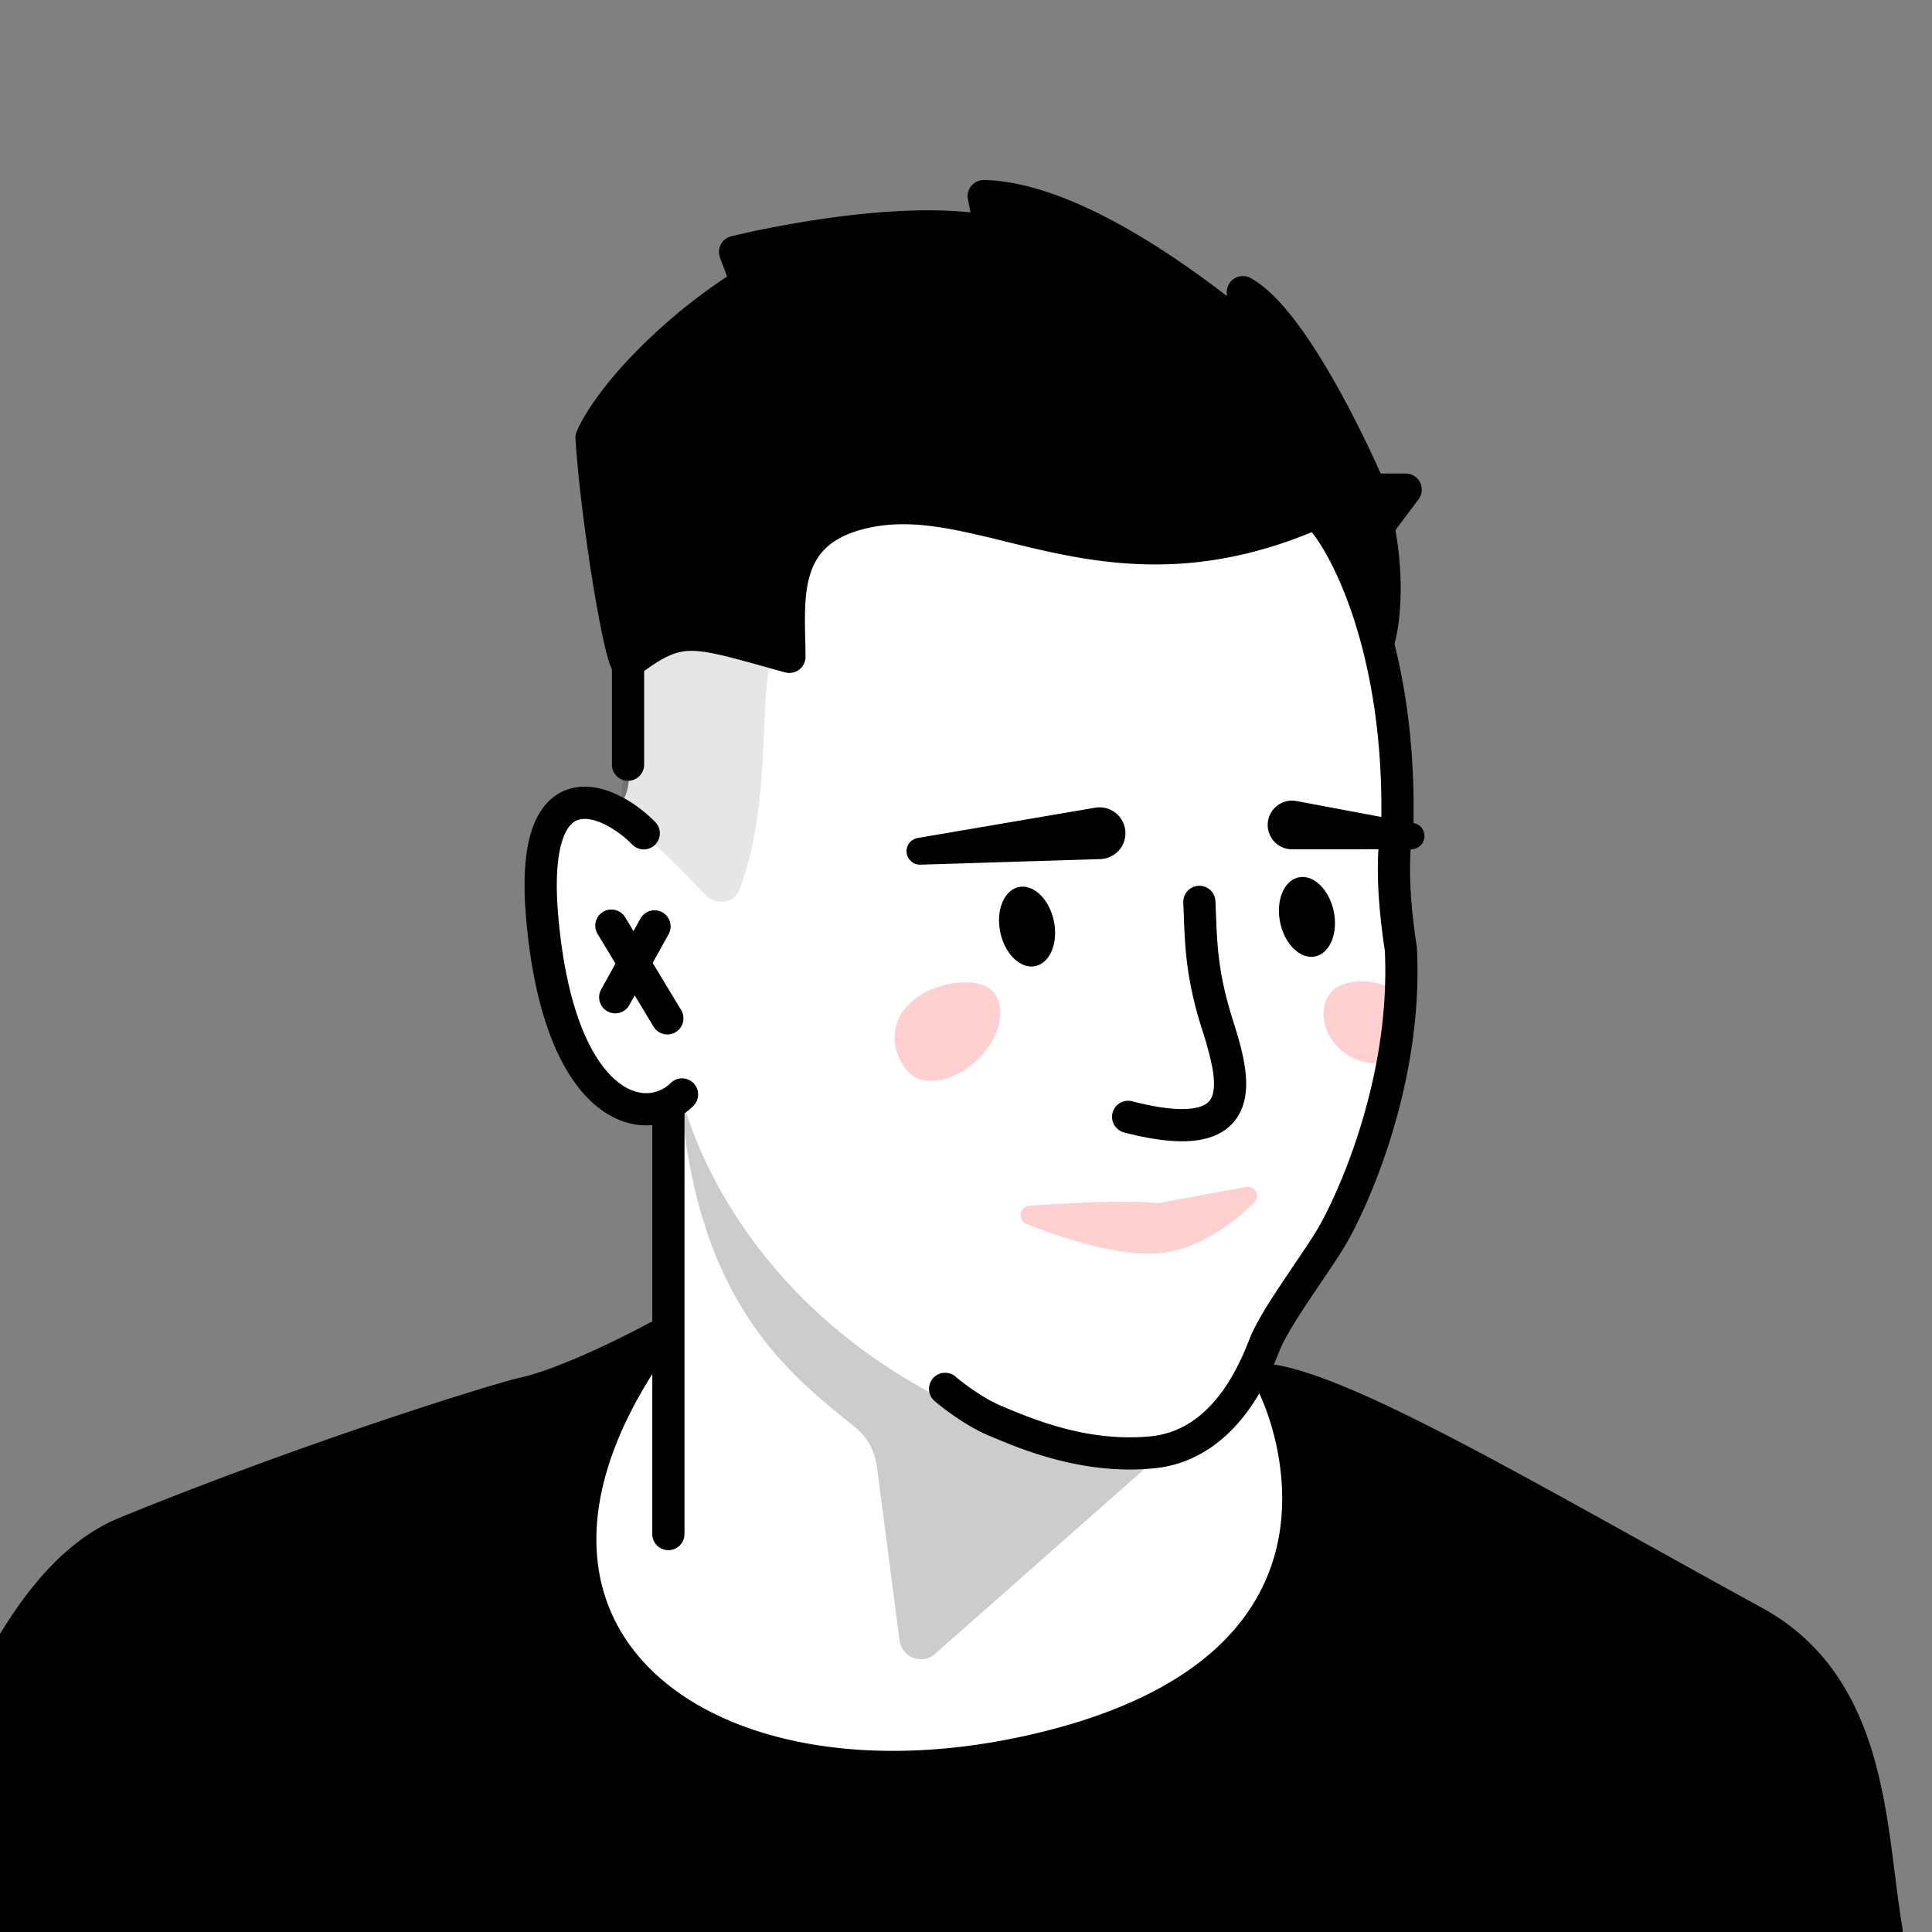
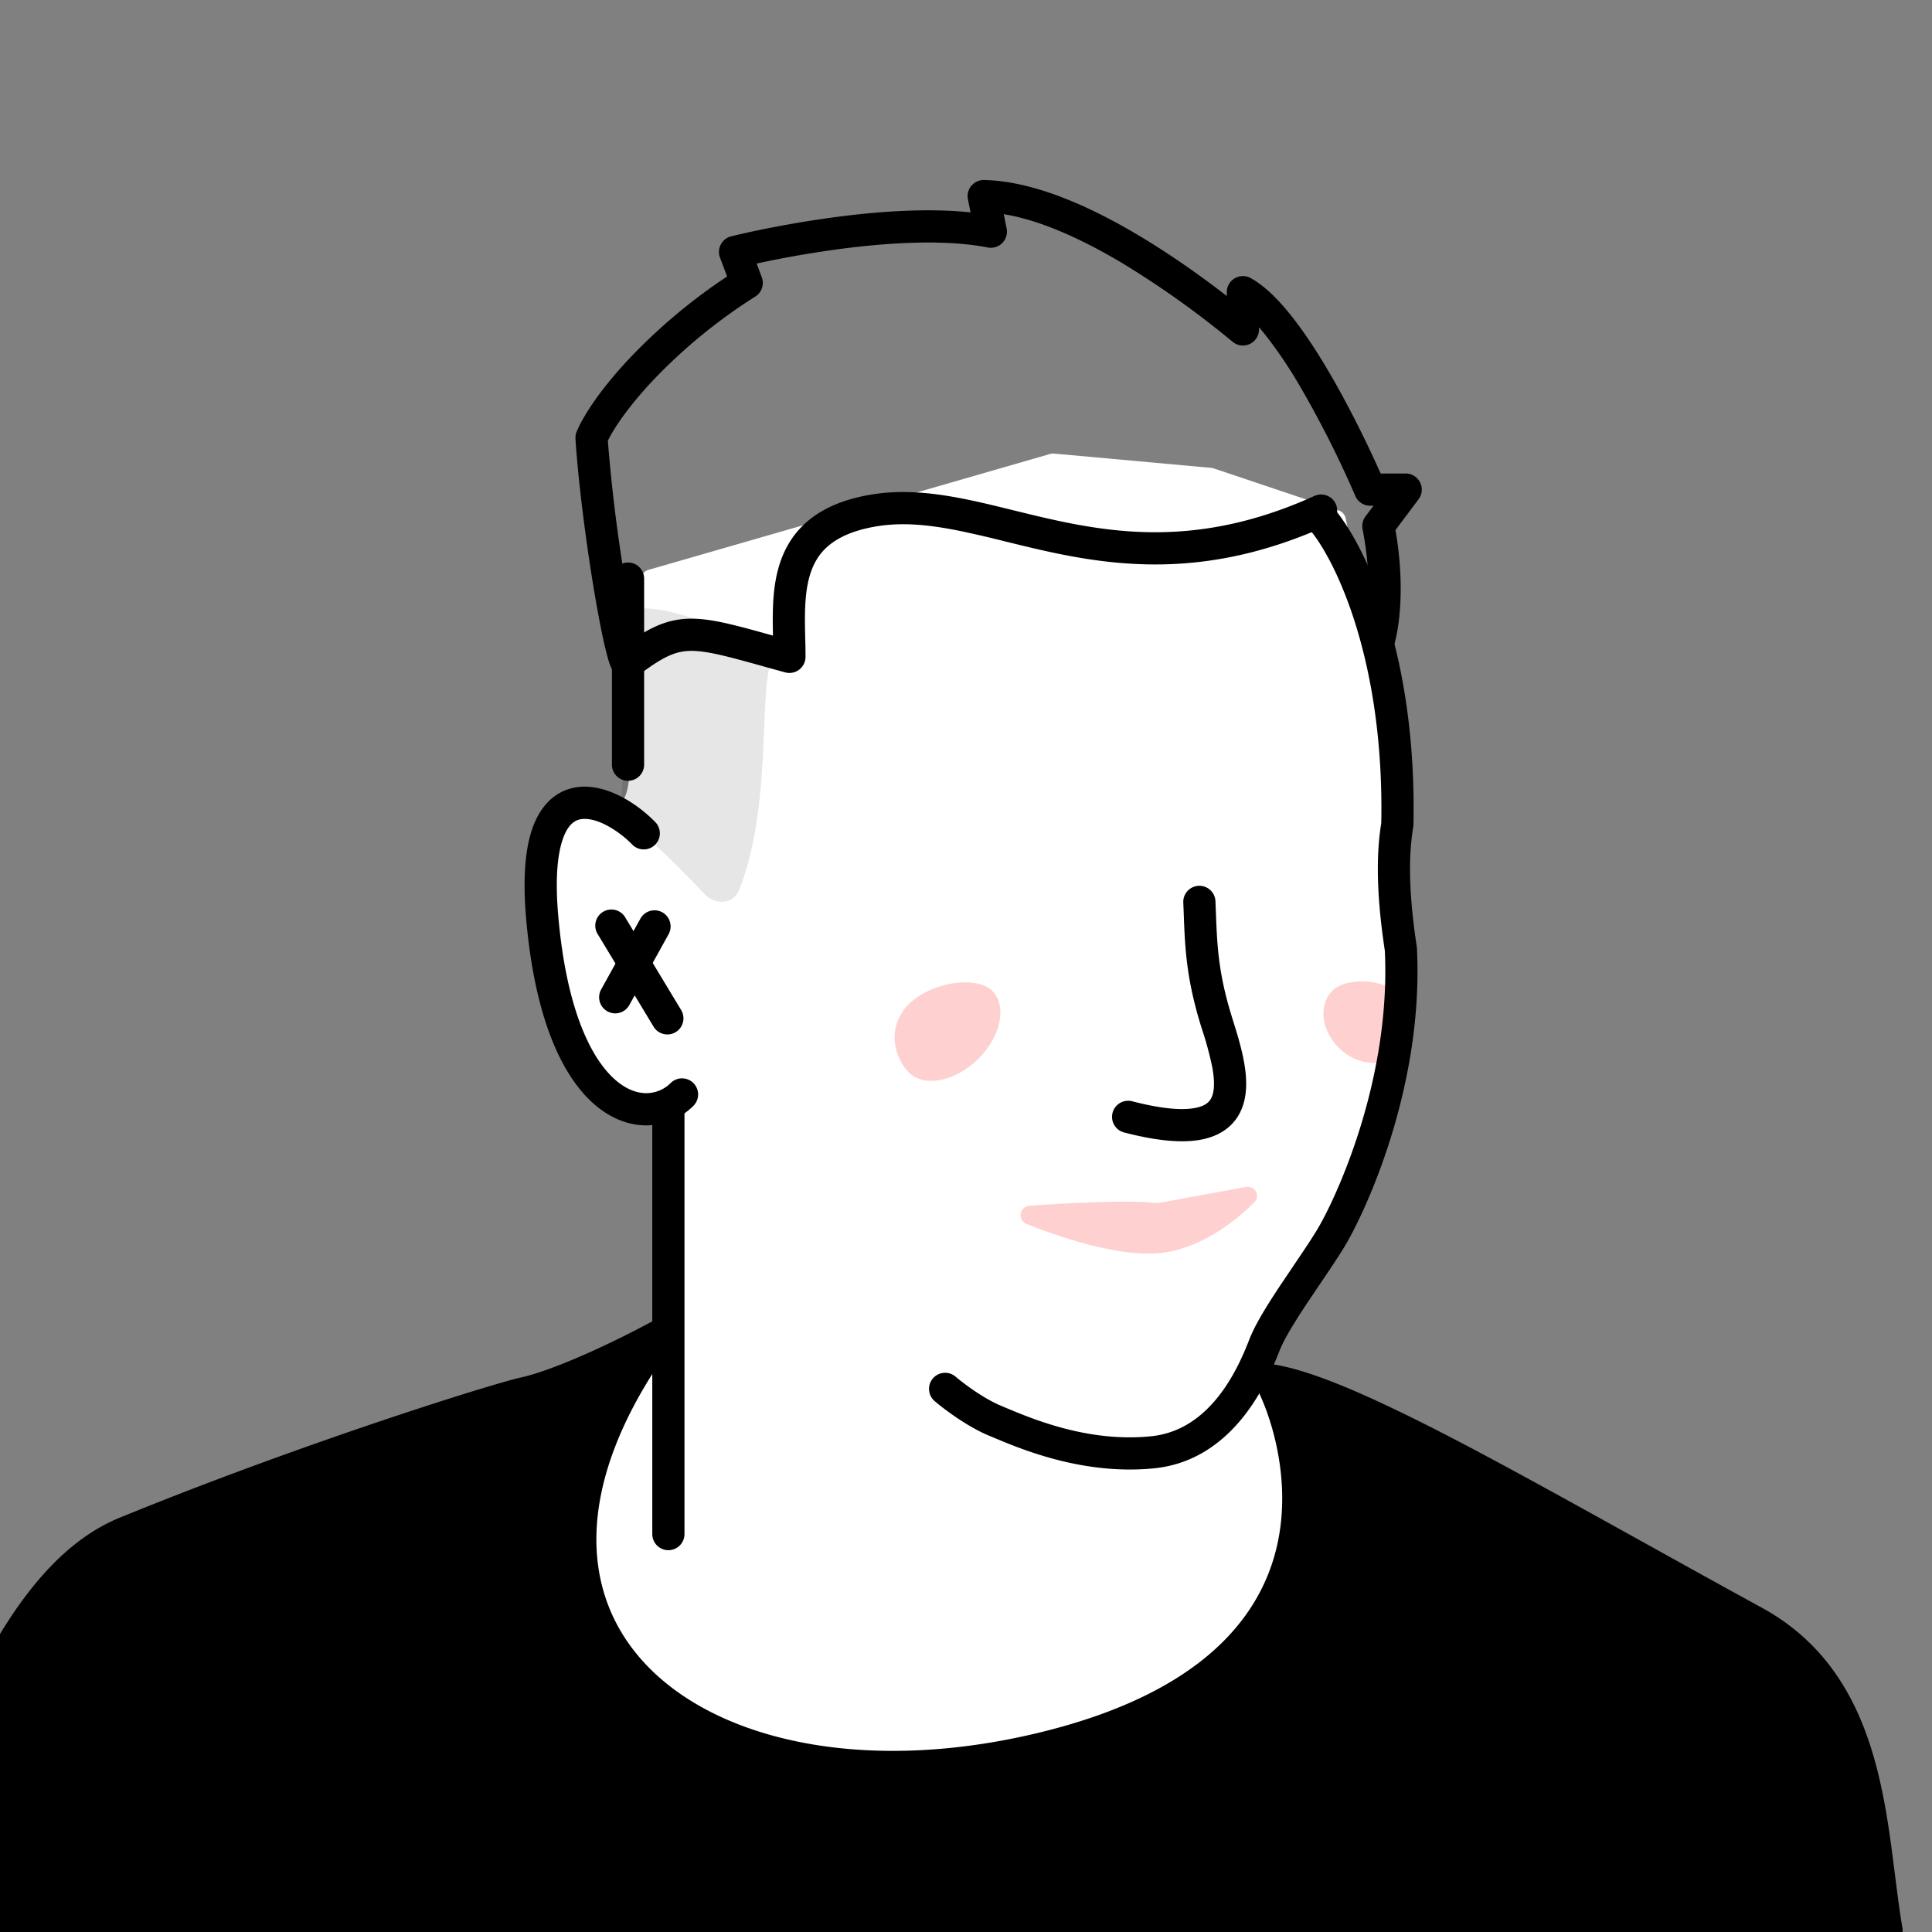
<svg xmlns="http://www.w3.org/2000/svg" width="45" height="45" fill="none">
  <rect width="100%" height="100%" fill="#808080" stroke="none" />
  <g clip-path="url(#a)">
    <path fill="#fff" d="M15.555 26.079v5.029a.253.253 0 0 1-.12.215c-1.899 1.17-5.067 4.206-3.429 7.605 2.092 4.34 9.15 4.261 13.53 3.32 3.462-.744 5.005-5.216 5.36-7.437a.242.242 0 0 0-.026-.152l-1.208-2.297c-.038-.072-.113-.114-.182-.157-.238-.15-.334-.695.657-2.075 1.438-2 2.654-6.196 2.445-8.301a28.454 28.454 0 0 1-.08-4.072.246.246 0 0 0-.005-.066l-1.154-5.617a.25.25 0 0 0-.165-.187l-2.908-.977a.252.252 0 0 0-.057-.012l-3.663-.333a.25.25 0 0 0-.092.009l-9.35 2.698a.248.248 0 0 0-.178.213c-.112 1.09-.3 3.187-.27 4.03.039 1.111-.139 1.463-.858 1.193-.72-.27-1.394-.27-1.124 3.506.196 2.737 1.685 3.516 2.61 3.594.144.012.267.126.267.27Z" />
    <path fill="#FED1D0" d="M31.024 23.086c-.322.333-.246.928.17 1.33.415.401 1.012.456 1.334.123.322-.333.523-.955.108-1.356-.415-.401-1.29-.43-1.612-.097Z" />
    <path fill="#000" fill-rule="evenodd" d="M30.522 11.786a.375.375 0 0 1 .53.035c.731.834 1.953 3.383 1.87 7.391a.385.385 0 0 1-.006.053c-.076.47-.148 1.27.083 2.782a.372.372 0 0 1 .004.037c.165 3.27-1.234 6.207-1.687 6.953-.152.251-.359.557-.568.866l-.279.414c-.305.459-.559.869-.667 1.146-.128.325-.381.953-.83 1.522-.453.574-1.124 1.116-2.082 1.214-1.644.168-3.092-.44-3.73-.708l-.123-.051c-.513-.212-1.058-.627-1.267-.805a.375.375 0 1 1 .488-.57c.186.16.66.515 1.065.681l.118.05c.64.267 1.927.805 3.372.657.692-.071 1.196-.458 1.57-.932.376-.477.597-1.016.72-1.332.143-.365.445-.841.742-1.287l.296-.44c.203-.3.392-.579.534-.814.407-.67 1.728-3.448 1.58-6.507-.234-1.545-.171-2.416-.083-2.97.075-3.86-1.11-6.2-1.684-6.856a.375.375 0 0 1 .034-.529ZM15.568 25.462c.207 0 .375.168.375.375v9.895a.375.375 0 1 1-.75 0v-9.895c0-.207.168-.375.375-.375Z" clip-rule="evenodd" />
    <path fill="#000" d="M12.219 32.448c.922-.205 2.462-.967 3.117-1.323-4.996 6.922 1.058 11.486 8.915 9.605 7.857-1.88 5.943-7.47 5.345-8.58 1.889.288 6.098 2.8 11.268 5.63 2.779 1.523 2.679 4.856 3.076 7.178v3.339l-33.6 5.159c-6.035-3.559-15.598-7.06-13.002-9.519 1.37-1.298 2.504-6.978 5.59-8.24 4.224-1.727 8.625-3.1 9.29-3.249Z" />
    <path fill="#000" fill-rule="evenodd" d="M15.617 30.877a.375.375 0 0 1 .023.468c-1.219 1.688-1.738 3.197-1.749 4.469-.011 1.263.477 2.325 1.34 3.142 1.744 1.651 5.072 2.334 8.933 1.41 3.829-.917 5.178-2.702 5.566-4.303.4-1.65-.19-3.227-.464-3.736a.375.375 0 0 1 .387-.548c.521.08 1.174.307 1.922.63.754.326 1.629.76 2.6 1.27 1.217.642 2.6 1.41 4.1 2.242.886.492 1.812 1.007 2.769 1.53 1.508.827 2.224 2.145 2.612 3.516.193.683.308 1.386.398 2.053l.086.665c.054.427.104.83.17 1.21.003.02.005.041.005.063v3.339a.375.375 0 0 1-.319.37l-33.6 5.16a.375.375 0 0 1-.247-.048c-1.496-.883-3.215-1.764-4.921-2.632l-.306-.155C3.325 50.18 1.751 49.38.415 48.61c-1.41-.814-2.602-1.62-3.274-2.403-.337-.393-.578-.82-.611-1.272-.035-.474.163-.902.55-1.269.284-.269.585-.802.936-1.546.15-.315.303-.657.464-1.017l.073-.163c.188-.419.386-.858.599-1.298.424-.879.911-1.775 1.496-2.535.585-.76 1.283-1.406 2.138-1.756 4.232-1.73 8.655-3.113 9.351-3.268.422-.094 1.008-.322 1.587-.581a22.439 22.439 0 0 0 1.433-.706.375.375 0 0 1 .46.082Zm-1.586 1.308c-.586.262-1.23.518-1.731.63-.636.14-5.014 1.506-9.23 3.23-.688.28-1.288.817-1.827 1.518-.539.7-1 1.542-1.416 2.404a49.395 49.395 0 0 0-.662 1.441c-.161.36-.318.709-.47 1.032-.344.726-.698 1.39-1.1 1.77-.26.247-.332.467-.317.669.016.224.144.502.432.839.58.676 1.67 1.428 3.08 2.241 1.318.76 2.875 1.553 4.478 2.368l.3.152c1.66.844 3.354 1.712 4.847 2.586l33.15-5.09V44.99c-.066-.387-.118-.807-.172-1.232l-.082-.636c-.09-.657-.198-1.318-.377-1.95-.355-1.256-.98-2.365-2.25-3.061-.967-.53-1.898-1.047-2.786-1.54a206.961 206.961 0 0 0-4.073-2.226 38.541 38.541 0 0 0-2.547-1.247 12.073 12.073 0 0 0-1.043-.402c.294.845.558 2.163.224 3.544-.47 1.943-2.093 3.892-6.12 4.856-3.997.956-7.625.297-9.623-1.594-1.008-.954-1.588-2.213-1.575-3.694.01-1.143.374-2.399 1.135-3.733l-.245.111Z" clip-rule="evenodd" />
    <path fill="#000" d="M18.063 15.2c-.642-.229-2.502-1.281-3.495-.976l-.047 3.774-.087.924c.185.148 1.23 1.1 1.989 1.914.24.257.668.218.796-.11.837-2.14.378-4.94.844-5.526Z" opacity=".1" />
    <path fill="#000" fill-rule="evenodd" d="M14.392 18.517c.331.157.638.392.87.63a.375.375 0 1 1-.536.525 2.41 2.41 0 0 0-.656-.478c-.246-.117-.446-.142-.586-.103-.114.033-.267.131-.38.467-.118.348-.178.913-.1 1.789.193 2.191.773 3.316 1.322 3.8.268.236.524.317.734.315a.808.808 0 0 0 .563-.238.375.375 0 1 1 .525.536 1.558 1.558 0 0 1-1.082.452c-.42.004-.85-.162-1.237-.503-.762-.673-1.373-2.033-1.573-4.296-.081-.921-.029-1.606.137-2.096.171-.503.475-.83.887-.948.388-.11.787-.007 1.112.148Z" clip-rule="evenodd" />
    <path fill="#000" fill-rule="evenodd" d="M14.047 21.238a.375.375 0 0 1 .514.127l1.31 2.171a.375.375 0 0 1-.642.387l-1.31-2.17a.375.375 0 0 1 .128-.515Z" clip-rule="evenodd" />
    <path fill="#000" fill-rule="evenodd" d="M15.427 21.25c.18.1.246.328.146.51l-.915 1.65a.375.375 0 1 1-.656-.364l.915-1.65a.375.375 0 0 1 .51-.146Zm7.199-16.923a.375.375 0 0 1 .296-.134c1.155.025 2.449.609 3.562 1.268.794.47 1.526.996 2.09 1.433v-.089a.375.375 0 0 1 .556-.328c.336.185.659.515.954.888.301.38.597.834.871 1.302.488.832.92 1.727 1.203 2.362h.583a.375.375 0 0 1 .3.6l-.538.718c.231 1.312.085 2.32-.042 2.711a.375.375 0 1 1-.713-.231c.087-.27.241-1.215-.011-2.5a.375.375 0 0 1 .067-.298l.188-.25h-.08a.375.375 0 0 1-.344-.227 24.223 24.223 0 0 0-1.26-2.505 10.6 10.6 0 0 0-.812-1.216 5.423 5.423 0 0 0-.171-.207v.048a.375.375 0 0 1-.614.29 21.502 21.502 0 0 0-2.609-1.856c-.916-.542-1.875-.98-2.722-1.117l.066.333a.375.375 0 0 1-.44.442c-1.074-.21-2.51-.101-3.707.072a24.833 24.833 0 0 0-1.675.302l.12.322a.375.375 0 0 1-.151.447A12.475 12.475 0 0 0 15.2 8.87c-.546.582-.89 1.083-1.042 1.396a37.7 37.7 0 0 0 .608 4.382c.015.072.03.14.045.202.437-.288.819-.441 1.3-.44.298.001.617.06.988.151.258.063.557.146.905.243-.004-.182-.007-.37-.003-.543.007-.365.04-.753.158-1.122.12-.375.326-.73.675-1.018.345-.285.807-.486 1.408-.593.76-.135 1.511-.05 2.26.102.36.073.726.163 1.096.254l.044.011c.386.095.778.19 1.184.273 1.61.325 3.445.443 5.78-.612a.375.375 0 1 1 .309.683c-2.521 1.14-4.527 1.01-6.237.664-.424-.086-.83-.185-1.215-.28l-.038-.009a27.178 27.178 0 0 0-1.073-.249c-.712-.144-1.354-.21-1.979-.098-.508.09-.84.25-1.062.433-.22.18-.354.405-.438.667-.085.268-.116.573-.123.908-.004.204 0 .39.005.579.004.143.007.288.007.446a.375.375 0 0 1-.474.361c-.171-.047-.33-.09-.477-.132-.351-.098-.64-.178-.891-.24-.356-.087-.605-.128-.81-.129-.372 0-.662.128-1.277.597a.375.375 0 0 1-.55-.109 1.57 1.57 0 0 1-.133-.35 8.373 8.373 0 0 1-.118-.494c-.08-.383-.168-.871-.252-1.4-.166-1.055-.32-2.29-.376-3.184a.375.375 0 0 1 .029-.17c.178-.42.598-1.03 1.22-1.693a13.122 13.122 0 0 1 2.283-1.917L16.77 6a.375.375 0 0 1 .261-.496l.09.364-.09-.364h.003l.01-.003.032-.007.124-.03c.107-.024.262-.06.455-.1.386-.08.924-.182 1.536-.27 1.034-.15 2.312-.264 3.415-.147l-.061-.305a.375.375 0 0 1 .08-.315Zm5.294 16.305a.375.375 0 0 1 .39.36l.01.246c.03.782.053 1.425.382 2.477l.014.045c.088.28.194.619.255.95.064.34.094.733-.035 1.08-.141.382-.452.648-.929.748-.448.093-1.045.041-1.82-.16a.375.375 0 1 1 .188-.726c.735.19 1.199.21 1.479.151.252-.052.337-.16.38-.274.055-.151.057-.379 0-.682a7.879 7.879 0 0 0-.238-.877l-.01-.031c-.36-1.15-.386-1.88-.415-2.672l-.01-.245a.375.375 0 0 1 .36-.39Z" clip-rule="evenodd" />
    <path fill="#FED1D0" d="M23.116 23.084c.348.36.193 1.074-.347 1.596s-1.26.653-1.607.293c-.348-.36-.52-1.075.02-1.597.539-.522 1.587-.652 1.934-.292Z" />
-     <path fill="#000" d="M31.062 21.212c.111.507-.076.983-.419 1.062-.343.08-.711-.266-.822-.773-.112-.507.076-.983.419-1.063.342-.08.71.267.822.774Zm-6.519.225c.111.507-.076.983-.42 1.063-.342.08-.71-.267-.822-.774-.11-.507.077-.983.42-1.062.342-.08.71.266.822.773Zm1.085-1.427-4.193.13a.313.313 0 0 1-.062-.621l4.135-.706a.603.603 0 1 1 .12 1.197Zm4.472-.228 2.763-.001a.308.308 0 0 0 .057-.612l-2.715-.51a.567.567 0 1 0-.105 1.123Zm-15.642-5.009c.4-.25 2.72.446 3.76.352 0-2.437.47-4.125 5.157-2.875 3.75 1 6.437.104 7.312-.469l1.438 2.625v-1.969l.219-.656-.625-.562c-.375-1.725-1.948-3.469-2.688-4.125l-.375.5C27.206 5.919 24.26 5.02 22.97 4.78l-.157.5c-1.763-.459-3.985-.19-5.414.66-.771 1.745-3.338 3.809-3.492 4.403-.2.775.24 2.96.552 4.429Z" />
    <path fill="#000" fill-rule="evenodd" d="M14.628 13.102c.207 0 .375.168.375.375v4.334a.375.375 0 0 1-.75 0v-4.334c0-.207.168-.375.375-.375Z" clip-rule="evenodd" />
-     <path fill="#000" d="M22.068 32.646c-4.527-2.264-5.938-5.961-6.219-7.236.346 4.982 2.604 6.646 4.072 7.835.282.23.458.56.505.92l.527 4.047a.5.5 0 0 0 .826.31l5.183-4.576h-1.53l-3.364-1.3Z" opacity=".2" />
    <path fill="#FED1D0" d="M26.927 28.02c-.606-.071-1.915-.009-2.933.063-.252.018-.308.337-.072.43.965.384 2.295.788 3.183.663.869-.123 1.629-.69 2.108-1.171.16-.16.016-.398-.205-.357l-2.004.369a.26.26 0 0 1-.077.002Z" />
  </g>
  <defs>
    <clipPath id="a">
      <path fill="#fff" d="M45 0H0v45h45z" />
    </clipPath>
  </defs>
</svg>